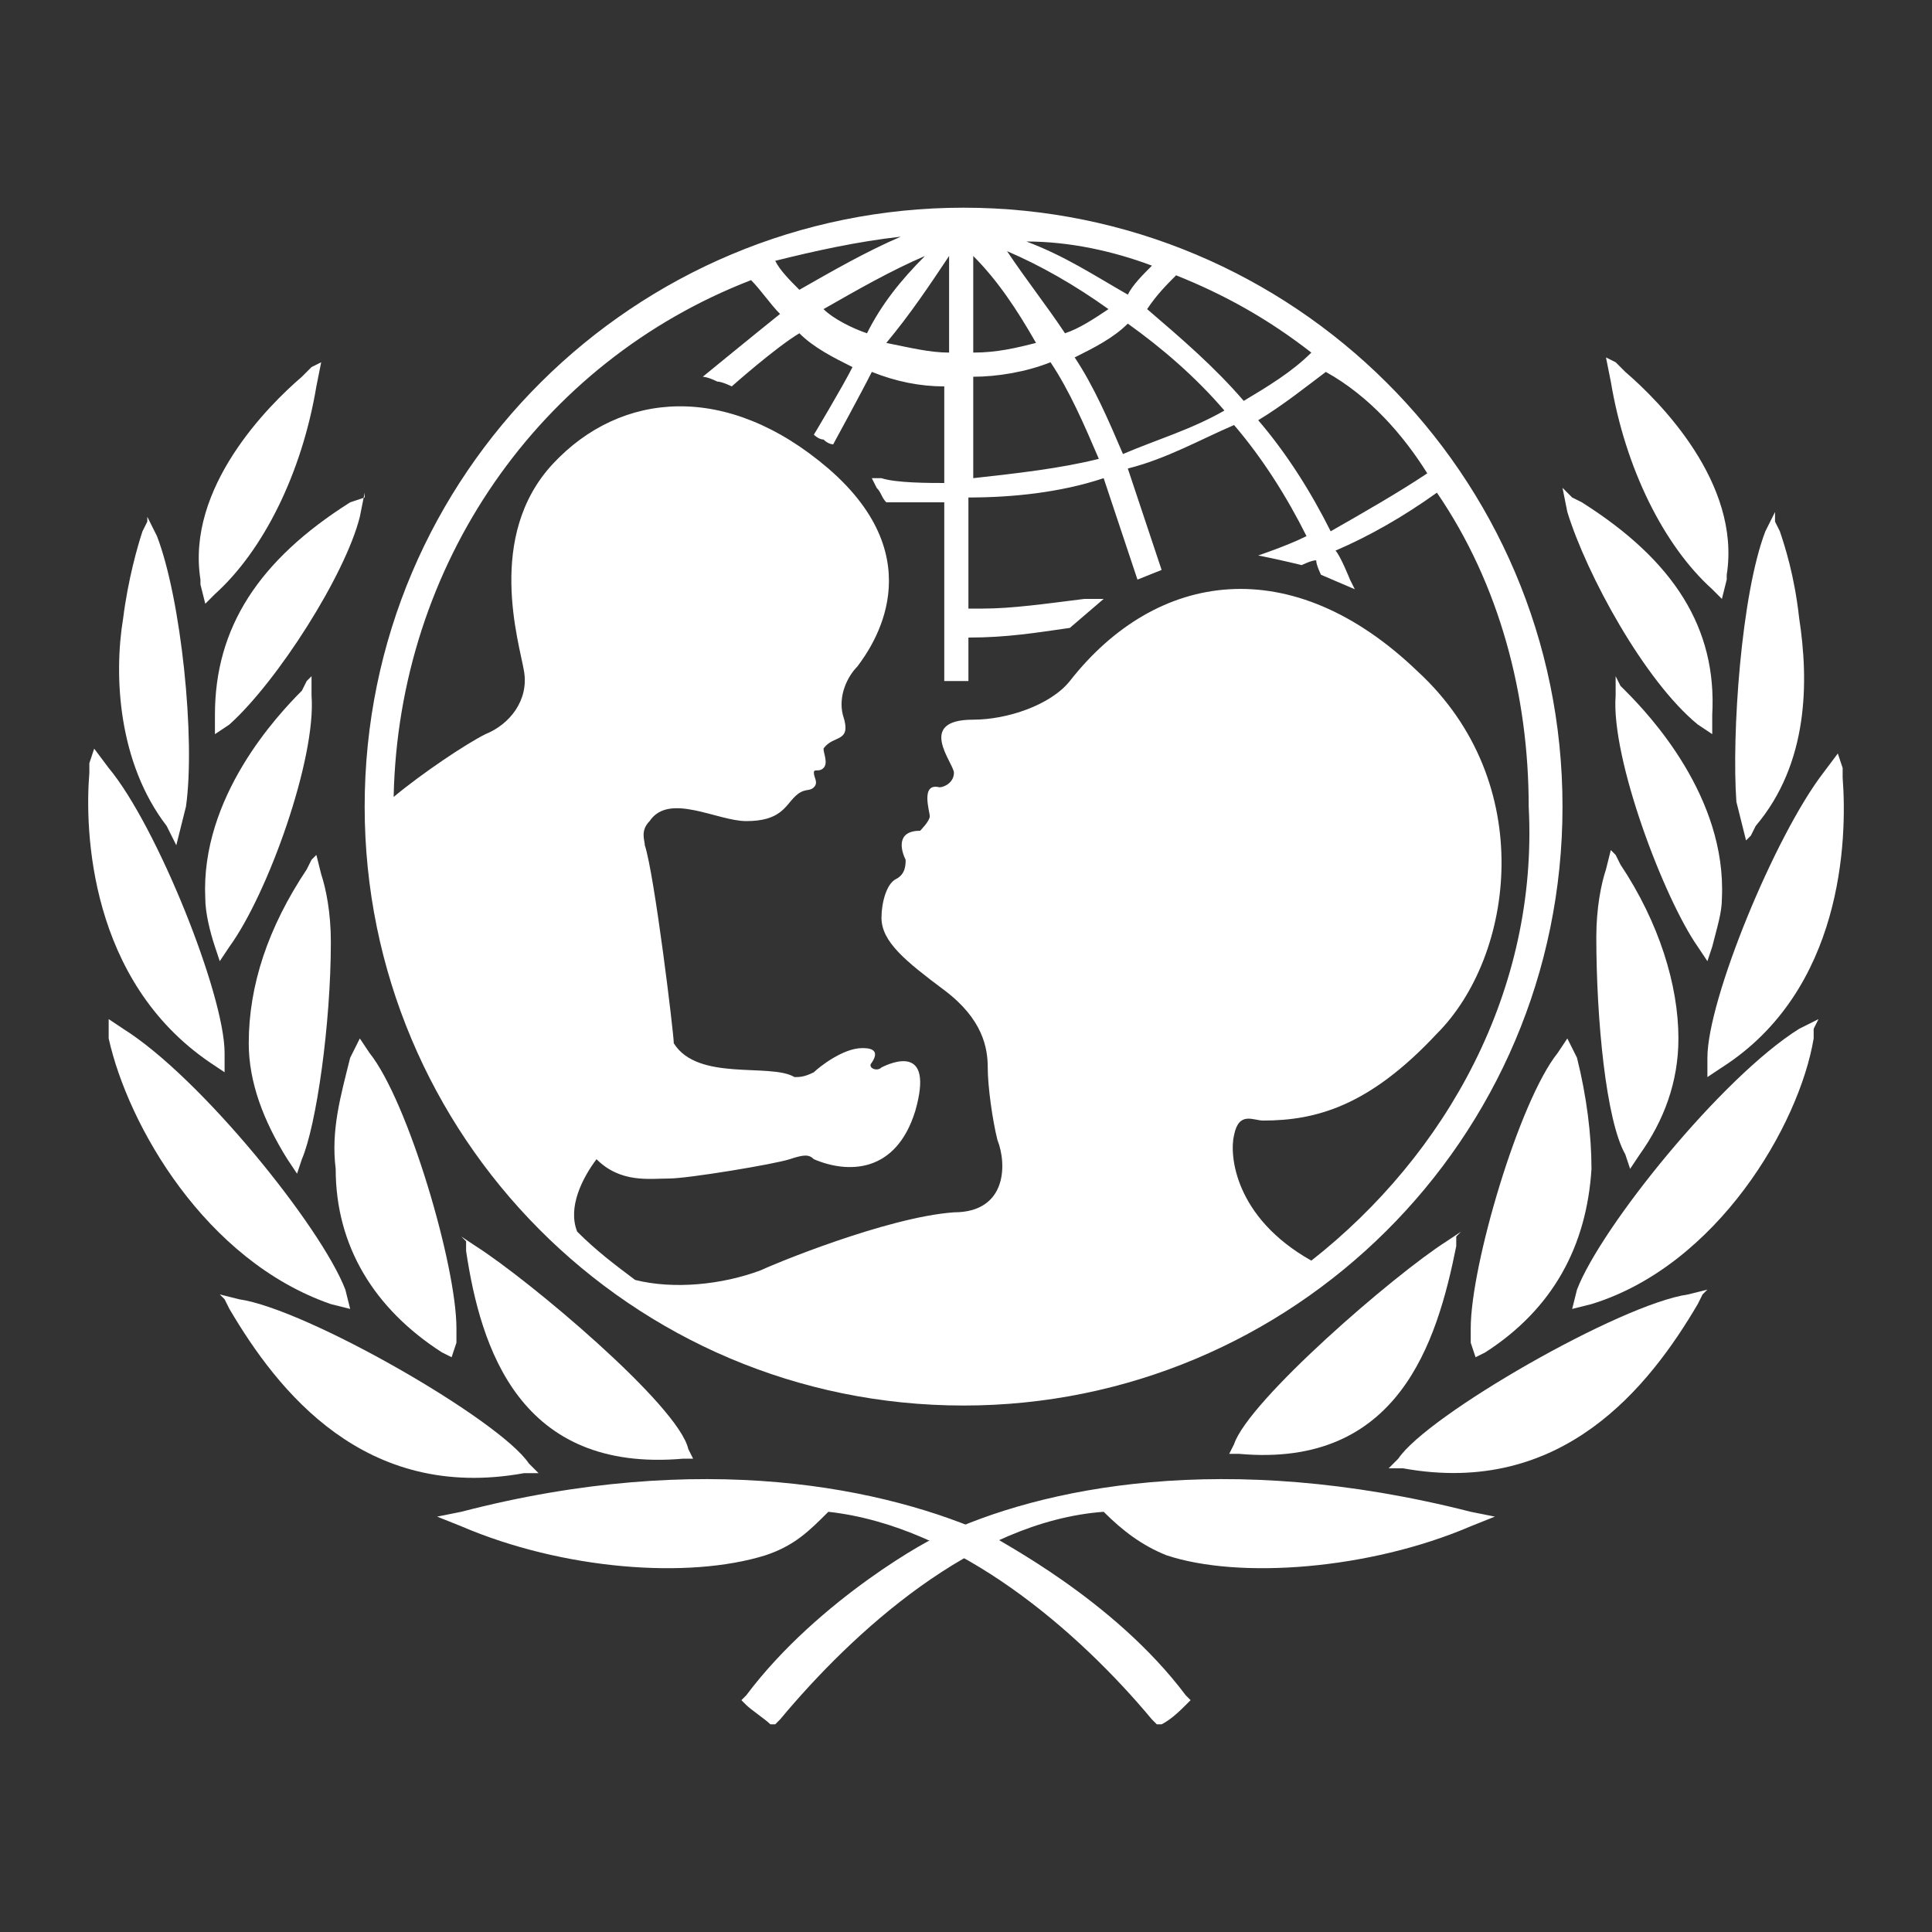
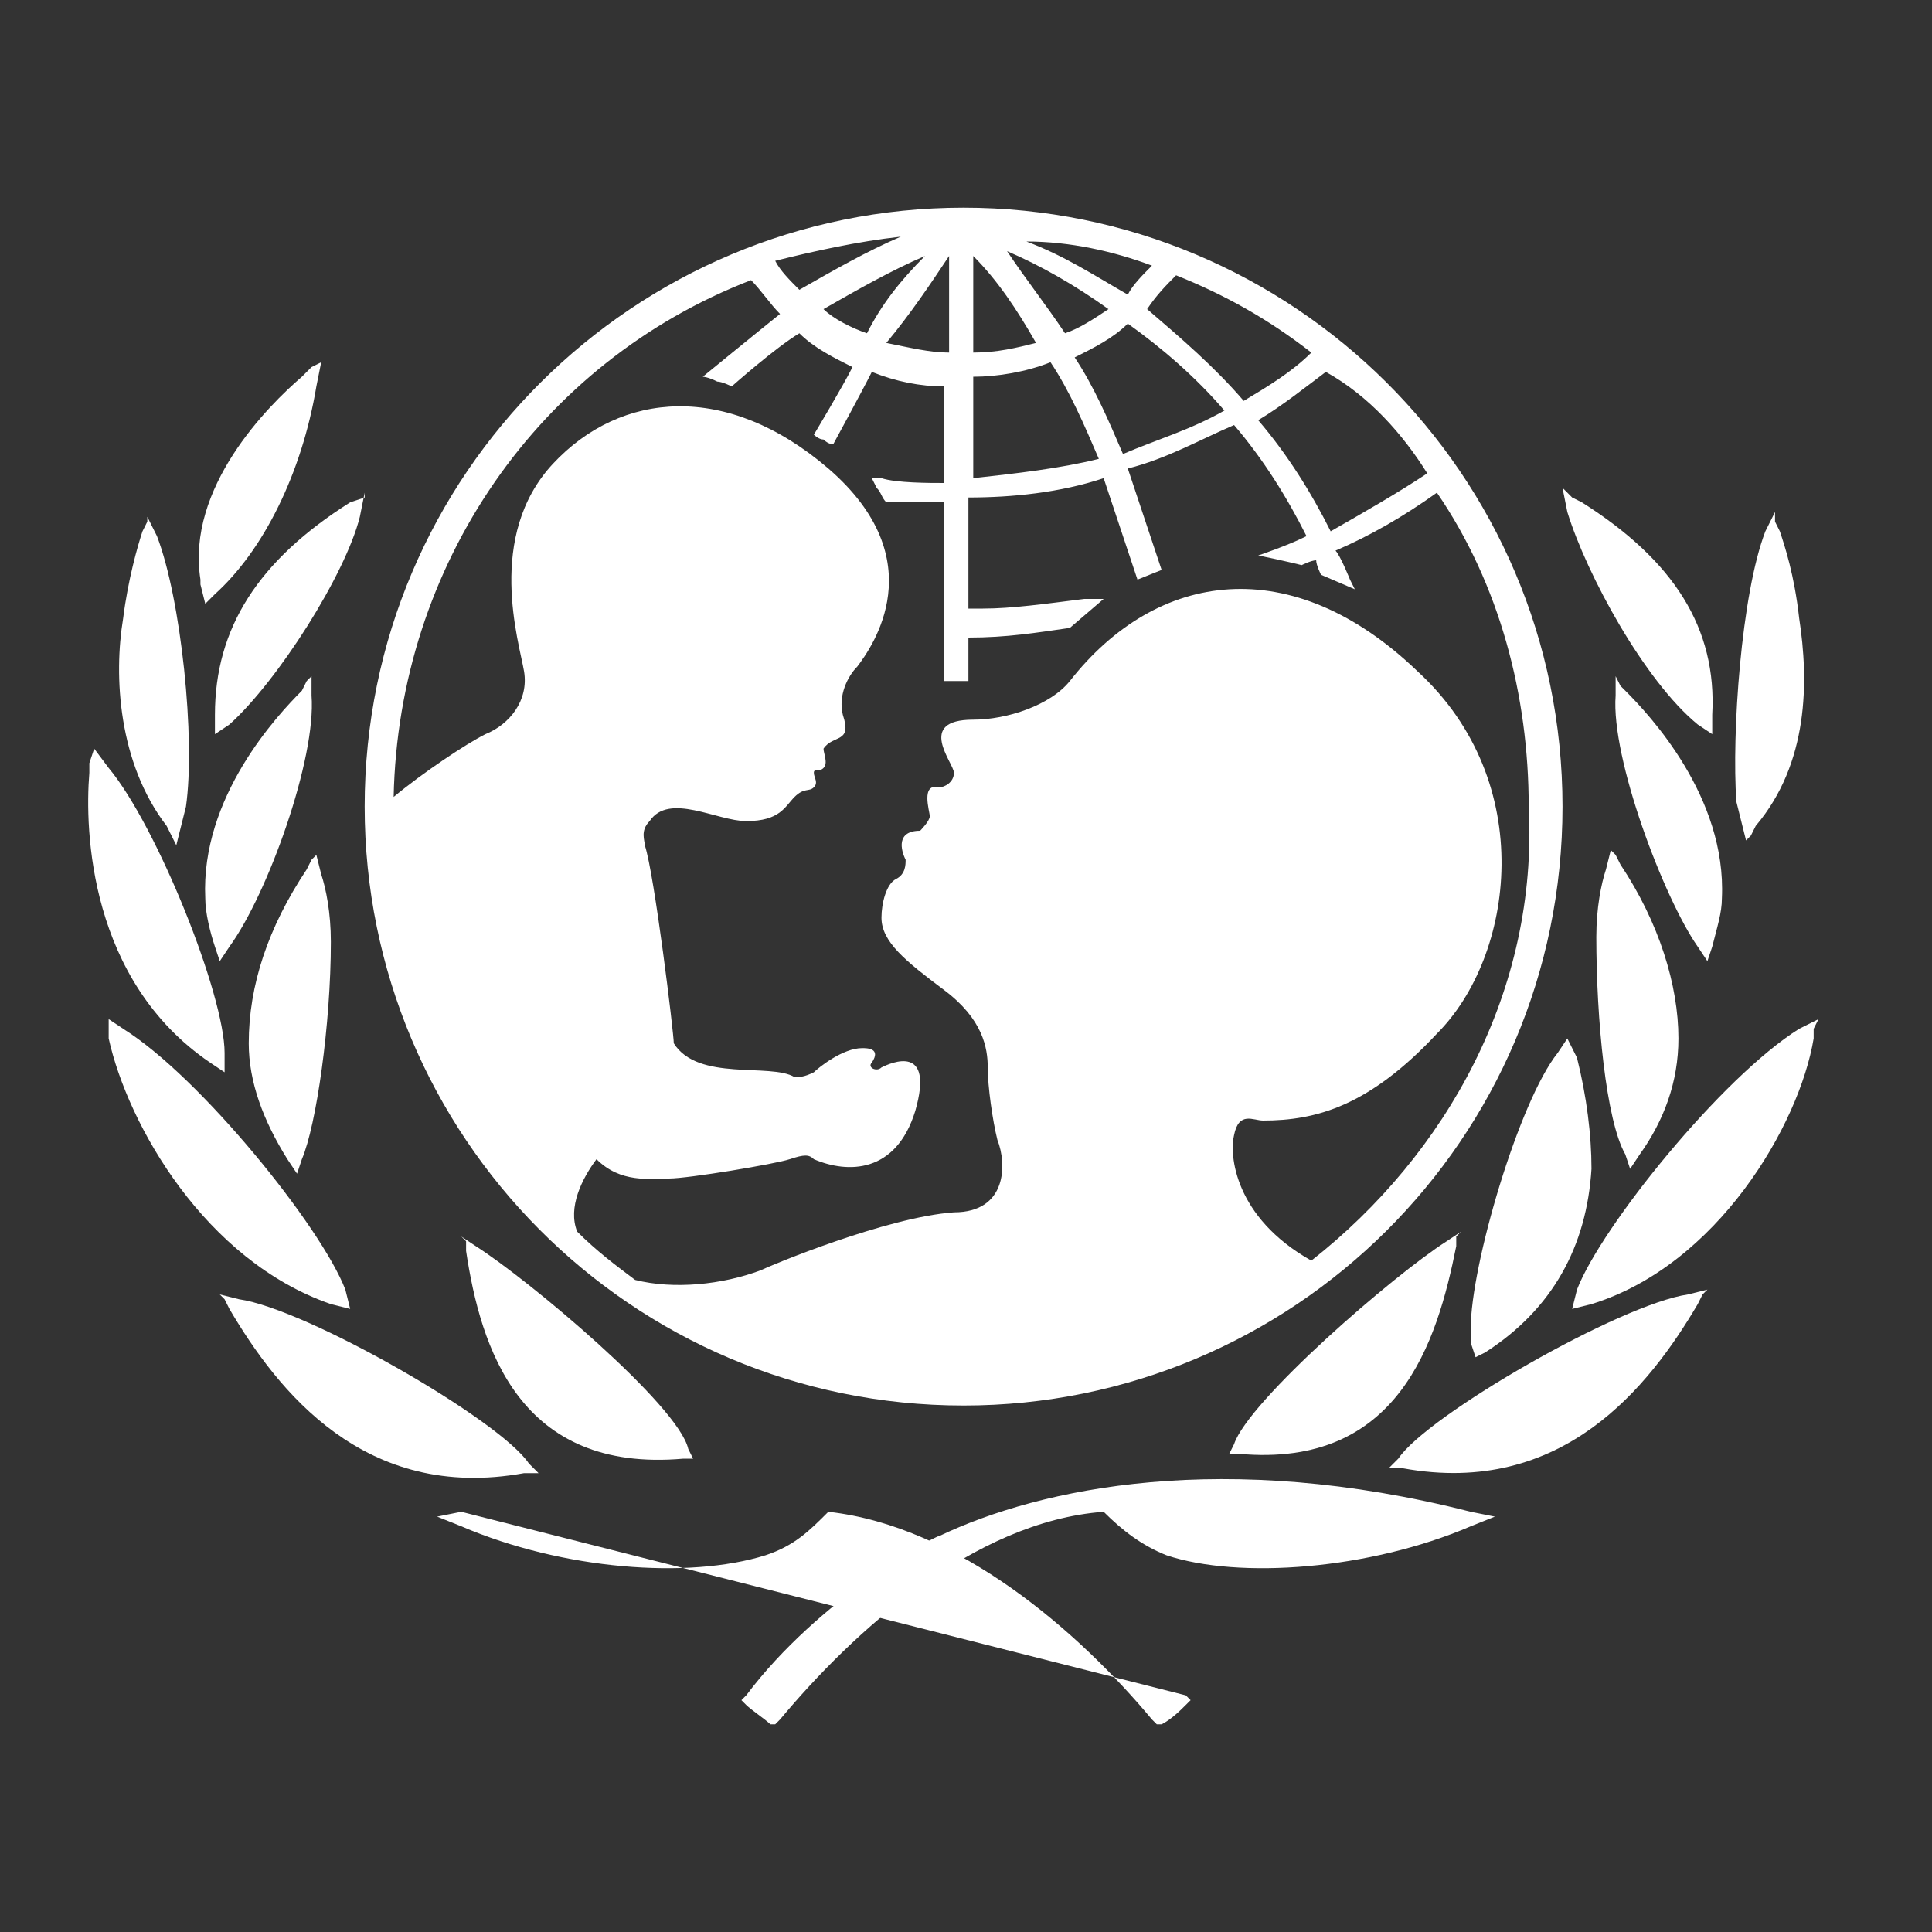
<svg xmlns="http://www.w3.org/2000/svg" xmlns:ns1="http://sodipodi.sourceforge.net/DTD/sodipodi-0.dtd" xmlns:ns2="http://www.inkscape.org/namespaces/inkscape" version="1.1" id="Layer_1" x="0px" y="0px" viewBox="0 0 40 40" enable-background="new 0 0 130.9 31.5" xml:space="preserve" ns1:docname="Logo_of_UNICEF.svg" width="40" height="40">
  <rect x="0" y="0" width="40" height="40" fill="#333333" stroke="none" />
  <defs id="defs29" />
  <ns1:namedview id="namedview29" pagecolor="#ffffff" bordercolor="#000000" borderopacity="0.25" ns2:showpageshadow="2" ns2:pageopacity="0.0" ns2:pagecheckerboard="0" ns2:deskcolor="#d1d1d1">
    <ns2:page x="0" y="0" width="40" height="40" id="page2" margin="0" bleed="0" />
  </ns1:namedview>
  <g id="g29" transform="translate(-92.75,4.3)" style="fill:#ffffff">
    <path fill="#009edb" d="m 112.7,0 c -6.8,0 -12.4,5.5 -12.4,12.4 0,6.8 5.5,12.4 12.4,12.4 6.8,0 12.4,-5.5 12.4,-12.4 C 125.1,5.5 119.5,0 112.7,0 m 9.6,5.5 c -0.6,0.4 -1.3,0.8 -2,1.2 -0.4,-0.8 -0.9,-1.6 -1.5,-2.3 0.5,-0.3 1,-0.7 1.4,-1 0.9,0.5 1.6,1.3 2.1,2.1 m -5.2,-4.1 c 1,0.4 1.9,0.9 2.8,1.6 -0.4,0.4 -0.9,0.7 -1.4,1 -0.6,-0.7 -1.3,-1.3 -2,-1.9 0.2,-0.3 0.4,-0.5 0.6,-0.7 m 1,2.8 c -0.7,0.4 -1.4,0.6 -2.1,0.9 -0.3,-0.7 -0.6,-1.4 -1,-2 0.4,-0.2 0.8,-0.4 1.1,-0.7 0.7,0.5 1.4,1.1 2,1.8 m -1.5,-3 c -0.2,0.2 -0.4,0.4 -0.5,0.6 -0.7,-0.4 -1.3,-0.8 -2.1,-1.1 0.9,0 1.8,0.2 2.6,0.5 m -0.9,0.9 c -0.3,0.2 -0.6,0.4 -0.9,0.5 -0.4,-0.6 -0.8,-1.1 -1.2,-1.7 0.7,0.3 1.4,0.7 2.1,1.2 M 112.9,1 c 0.5,0.5 0.9,1.1 1.3,1.8 -0.4,0.1 -0.8,0.2 -1.3,0.2 z m 0,2.5 c 0.5,0 1.1,-0.1 1.6,-0.3 0.4,0.6 0.7,1.3 1,2 -0.8,0.2 -1.7,0.3 -2.6,0.4 z M 112.4,1 V 3 C 112,3 111.6,2.9 111.1,2.8 111.6,2.2 112,1.6 112.4,1 m -1.7,1.6 c -0.3,-0.1 -0.7,-0.3 -0.9,-0.5 0.7,-0.4 1.4,-0.8 2.1,-1.1 -0.5,0.5 -0.9,1 -1.2,1.6 m 0.7,-2 c -0.7,0.3 -1.4,0.7 -2.1,1.1 -0.2,-0.2 -0.4,-0.4 -0.5,-0.6 0.8,-0.2 1.7,-0.4 2.6,-0.5 m 8.5,21.2 c -1.6,-0.9 -1.7,-2.2 -1.6,-2.6 0.1,-0.5 0.4,-0.3 0.6,-0.3 1.1,0 2.2,-0.3 3.6,-1.8 1.6,-1.6 2.1,-5.2 -0.4,-7.5 -2.6,-2.5 -5.4,-2.1 -7.2,0.2 -0.4,0.5 -1.3,0.8 -2,0.8 -1.2,0 -0.4,0.9 -0.4,1.1 0,0.2 -0.2,0.3 -0.3,0.3 -0.4,-0.1 -0.2,0.5 -0.2,0.6 0,0.1 -0.2,0.3 -0.2,0.3 -0.5,0 -0.4,0.4 -0.3,0.6 0,0.1 0,0.3 -0.2,0.4 -0.2,0.1 -0.3,0.5 -0.3,0.8 0,0.5 0.5,0.9 1.3,1.5 0.8,0.6 0.9,1.2 0.9,1.6 0,0.4 0.1,1.1 0.2,1.5 0.2,0.5 0.2,1.5 -0.9,1.5 -1.4,0.1 -3.8,1.1 -4,1.2 -0.8,0.3 -1.8,0.4 -2.6,0.2 -0.4,-0.3 -0.8,-0.6 -1.2,-1 -0.2,-0.5 0.1,-1.1 0.4,-1.5 0.5,0.5 1.1,0.4 1.5,0.4 0.4,0 2.2,-0.3 2.5,-0.4 0.3,-0.1 0.4,-0.1 0.5,0 0.7,0.3 1.7,0.3 2.1,-1 0.4,-1.4 -0.5,-1 -0.7,-0.9 -0.1,0.1 -0.3,0 -0.2,-0.1 0.2,-0.3 -0.1,-0.3 -0.2,-0.3 -0.4,0 -0.9,0.4 -1,0.5 -0.2,0.1 -0.3,0.1 -0.4,0.1 -0.5,-0.3 -2,0.1 -2.5,-0.7 0,-0.2 -0.4,-3.5 -0.6,-4.1 0,-0.1 -0.1,-0.3 0.1,-0.5 0.4,-0.6 1.4,0 2,0 0.7,0 0.8,-0.3 1,-0.5 0.2,-0.2 0.3,-0.1 0.4,-0.2 0.1,-0.1 0,-0.2 0,-0.3 0,-0.1 0.1,0 0.2,-0.1 0.1,-0.1 0,-0.3 0,-0.4 0.2,-0.3 0.6,-0.1 0.4,-0.7 -0.1,-0.4 0.1,-0.8 0.3,-1 0.3,-0.4 1.6,-2.2 -0.6,-4.1 -2.1,-1.8 -4.3,-1.6 -5.7,-0.1 -1.4,1.5 -0.7,3.7 -0.6,4.3 0.1,0.6 -0.3,1.1 -0.8,1.3 -0.4,0.2 -1.3,0.8 -1.9,1.3 0.1,-4.8 3,-9 7.4,-10.7 0.2,0.2 0.4,0.5 0.6,0.7 -0.5,0.4 -1.6,1.3 -1.6,1.3 0,0 0.1,0 0.3,0.1 0.1,0 0.3,0.1 0.3,0.1 0,0 0.9,-0.8 1.4,-1.1 0.3,0.3 0.7,0.5 1.1,0.7 -0.2,0.4 -0.8,1.4 -0.8,1.4 0,0 0.1,0.1 0.2,0.1 0.1,0.1 0.2,0.1 0.2,0.1 0,0 0.6,-1.1 0.8,-1.5 0.5,0.2 1,0.3 1.5,0.3 v 2 c -0.3,0 -1,0 -1.3,-0.1 h -0.2 l 0.1,0.2 c 0.1,0.1 0.1,0.2 0.2,0.3 v 0 0 c 0.2,0 0.9,0 1.2,0 v 3.7 h 0.5 V 8.9 c 0.8,0 1.4,-0.1 2.1,-0.2 v 0 l 0.7,-0.6 h -0.4 c -0.8,0.1 -1.5,0.2 -2.1,0.2 0,0 -0.2,0 -0.3,0 V 6 c 0.9,0 1.9,-0.1 2.8,-0.4 0.2,0.6 0.7,2.1 0.7,2.1 l 0.5,-0.2 c 0,0 -0.5,-1.5 -0.7,-2.1 0.8,-0.2 1.5,-0.6 2.2,-0.9 0.6,0.7 1.1,1.5 1.5,2.3 -0.4,0.2 -1,0.4 -1,0.4 0.5,0.1 0.9,0.2 0.9,0.2 0,0 0.2,-0.1 0.3,-0.1 0,0.1 0.1,0.3 0.1,0.3 l 0.7,0.3 -0.1,-0.2 c 0,0 -0.2,-0.5 -0.3,-0.6 0.7,-0.3 1.4,-0.7 2.1,-1.2 1.3,1.9 1.9,4.2 1.9,6.5 0.2,3.8 -1.7,7.2 -4.5,9.4" id="path1" style="fill:#ffffff" />
    <path fill="#009edb" d="M 99.2,3.3 99,3.5 c -0.7,0.6 -2.4,2.3 -2.1,4.2 0,0 0,0.1 0,0.1 0,0 0.1,0.4 0.1,0.4 L 97.2,8 c 1,-0.9 1.8,-2.5 2.1,-4.3 l 0.1,-0.5 z" id="path2" style="fill:#ffffff" />
    <path fill="#009edb" d="m 95.8,6.5 -0.1,0.2 c -0.1,0.3 -0.3,1 -0.4,1.8 -0.2,1.2 -0.1,3 0.9,4.3 0,0 0.1,0.2 0.1,0.2 l 0.1,0.2 0.2,-0.8 C 96.8,11 96.5,8.1 96,6.8 L 95.8,6.4 Z" id="path3" style="fill:#ffffff" />
    <path fill="#009edb" d="m 94.6,11.5 v 0.2 c -0.1,1.2 0,4.3 2.5,6 0,0 0.3,0.2 0.3,0.2 V 17.5 C 97.4,16.3 96,12.8 95,11.6 l -0.3,-0.4 z" id="path4" style="fill:#ffffff" />
    <path fill="#009edb" d="m 95,17 v 0.2 c 0.4,1.8 2,4.6 4.6,5.5 l 0.4,0.1 -0.1,-0.4 C 99.4,21.1 96.9,18 95.3,17 L 95,16.8 Z" id="path5" style="fill:#ffffff" />
    <path fill="#009edb" d="M 100.3,6 100,6.1 c -1.9,1.2 -2.8,2.6 -2.8,4.4 v 0.4 l 0.3,-0.2 c 1,-0.9 2.4,-3.1 2.7,-4.3 l 0.1,-0.5 z" id="path6" style="fill:#ffffff" />
    <path fill="#009edb" d="M 99.1,9.8 99,10 c -0.5,0.5 -2.1,2.2 -2,4.3 0,0.3 0.1,0.7 0.2,1 l 0.1,0.3 0.2,-0.3 c 0.8,-1.1 1.8,-3.9 1.7,-5.2 V 9.7 Z" id="path7" style="fill:#ffffff" />
    <path fill="#009edb" d="m 99.2,13.5 -0.1,0.2 c -0.8,1.2 -1.2,2.4 -1.2,3.6 0,0.8 0.3,1.6 0.8,2.4 L 98.9,20 99,19.7 c 0.3,-0.7 0.6,-2.8 0.6,-4.5 0,-0.6 -0.1,-1.1 -0.2,-1.4 l -0.1,-0.4 z" id="path8" style="fill:#ffffff" />
-     <path fill="#009edb" d="m 100.1,17.4 -0.1,0.2 c -0.2,0.8 -0.4,1.5 -0.3,2.3 0,1.6 0.8,2.9 2.2,3.8 l 0.2,0.1 0.1,-0.3 c 0,0 0,-0.3 0,-0.3 0,-1.3 -1,-4.7 -1.8,-5.7 l -0.2,-0.3 z" id="path9" style="fill:#ffffff" />
    <path fill="#009edb" d="m 97.4,22.6 0.1,0.2 c 1,1.7 2.8,4 6.1,3.4 h 0.3 L 103.7,26 c -0.6,-0.9 -4.6,-3.2 -6,-3.4 l -0.4,-0.1 z" id="path10" style="fill:#ffffff" />
-     <path fill="#009edb" d="m 102.3,27 v 0 l -0.5,0.1 0.5,0.2 c 2.1,0.9 4.7,1.1 6.3,0.6 0.6,-0.2 0.9,-0.5 1.3,-0.9 2.7,0.3 5.2,2.5 6.7,4.3 0,0 0.1,0.1 0.1,0.1 h 0.1 c 0.2,-0.1 0.4,-0.3 0.5,-0.4 l 0.1,-0.1 -0.1,-0.1 c -1.5,-2 -3.9,-3.2 -4,-3.3 -2.2,-1 -6,-1.8 -11,-0.5" id="path11" style="fill:#ffffff" />
+     <path fill="#009edb" d="m 102.3,27 v 0 l -0.5,0.1 0.5,0.2 c 2.1,0.9 4.7,1.1 6.3,0.6 0.6,-0.2 0.9,-0.5 1.3,-0.9 2.7,0.3 5.2,2.5 6.7,4.3 0,0 0.1,0.1 0.1,0.1 h 0.1 c 0.2,-0.1 0.4,-0.3 0.5,-0.4 l 0.1,-0.1 -0.1,-0.1 " id="path11" style="fill:#ffffff" />
    <path fill="#009edb" d="m 102.4,21.4 v 0.2 c 0.3,2 1.1,4.6 4.5,4.3 h 0.2 L 107,25.7 c -0.2,-0.9 -3.3,-3.5 -4.4,-4.2 l -0.3,-0.2 z" id="path12" style="fill:#ffffff" />
-     <path fill="#009edb" d="m 126,3.1 0.1,0.5 c 0.3,1.8 1.1,3.4 2.1,4.3 l 0.2,0.2 c 0,0 0.1,-0.4 0.1,-0.4 0,0 0,-0.1 0,-0.1 0.3,-1.9 -1.4,-3.6 -2.1,-4.2 l -0.2,-0.2 z" id="path13" style="fill:#ffffff" />
    <path fill="#009edb" d="m 129.5,6.3 -0.2,0.4 c -0.5,1.3 -0.7,4.2 -0.6,5.6 l 0.2,0.8 0.1,-0.1 c 0,0 0.1,-0.2 0.1,-0.2 1.1,-1.3 1.1,-3 0.9,-4.3 -0.1,-0.9 -0.3,-1.5 -0.4,-1.8 l -0.1,-0.2 z" id="path14" style="fill:#ffffff" />
-     <path fill="#009edb" d="m 130.8,11.3 -0.3,0.4 c -1,1.3 -2.4,4.7 -2.4,5.9 V 18 c 0,0 0.3,-0.2 0.3,-0.2 2.5,-1.6 2.6,-4.7 2.5,-6 v -0.2 z" id="path15" style="fill:#ffffff" />
    <path fill="#009edb" d="M 130.4,16.8 130,17 c -1.6,1 -4.1,4.1 -4.6,5.4 l -0.1,0.4 0.4,-0.1 c 2.6,-0.8 4.3,-3.7 4.6,-5.5 V 17 Z" id="path16" style="fill:#ffffff" />
    <path fill="#009edb" d="m 125.1,5.8 0.1,0.5 c 0.4,1.3 1.6,3.5 2.7,4.4 l 0.3,0.2 v -0.4 c 0.1,-1.8 -0.8,-3.2 -2.7,-4.4 L 125.3,6 Z" id="path17" style="fill:#ffffff" />
    <path fill="#009edb" d="m 126.2,9.7 v 0.4 c -0.1,1.3 1,4.2 1.7,5.2 l 0.2,0.3 0.1,-0.3 c 0.1,-0.4 0.2,-0.7 0.2,-1 0.1,-2.1 -1.5,-3.8 -2,-4.3 l -0.1,-0.1 z" id="path18" style="fill:#ffffff" />
    <path fill="#009edb" d="m 126.1,13.3 -0.1,0.4 c -0.1,0.3 -0.2,0.8 -0.2,1.4 0,1.7 0.2,3.8 0.6,4.5 l 0.1,0.3 0.2,-0.3 c 0.5,-0.7 0.8,-1.5 0.8,-2.4 0,-1.1 -0.4,-2.4 -1.2,-3.6 l -0.1,-0.2 z" id="path19" style="fill:#ffffff" />
    <path fill="#009edb" d="m 125.2,17.2 -0.2,0.3 c -0.8,1 -1.8,4.4 -1.8,5.7 0,0 0,0.2 0,0.3 l 0.1,0.3 c 0,0 0.2,-0.1 0.2,-0.1 1.4,-0.9 2.1,-2.2 2.2,-3.8 0,-0.7 -0.1,-1.5 -0.3,-2.3 l -0.1,-0.2 z" id="path20" style="fill:#ffffff" />
    <path fill="#009edb" d="m 128.1,22.4 c 0,0 -0.4,0.1 -0.4,0.1 -1.4,0.2 -5.4,2.5 -6,3.4 l -0.2,0.2 h 0.3 c 3.3,0.6 5.1,-1.7 6.1,-3.4 l 0.1,-0.2 z" id="path21" style="fill:#ffffff" />
    <path fill="#009edb" d="m 112.2,27.5 c -0.1,0 -2.5,1.3 -4,3.3 l -0.1,0.1 0.1,0.1 c 0.1,0.1 0.4,0.3 0.5,0.4 h 0.1 c 0,0 0.1,-0.1 0.1,-0.1 1.5,-1.8 4,-4.1 6.7,-4.3 0.4,0.4 0.8,0.7 1.3,0.9 1.5,0.5 4.2,0.3 6.3,-0.6 l 0.5,-0.2 -0.5,-0.1 c -5.1,-1.3 -8.9,-0.5 -11,0.5" id="path22" style="fill:#ffffff" />
    <path fill="#009edb" d="m 123,21.2 -0.3,0.2 c -1.1,0.7 -4.1,3.3 -4.4,4.2 l -0.1,0.2 h 0.2 c 3.3,0.3 4.1,-2.3 4.5,-4.3 v -0.2 z" id="path23" style="fill:#ffffff" />
  </g>
</svg>